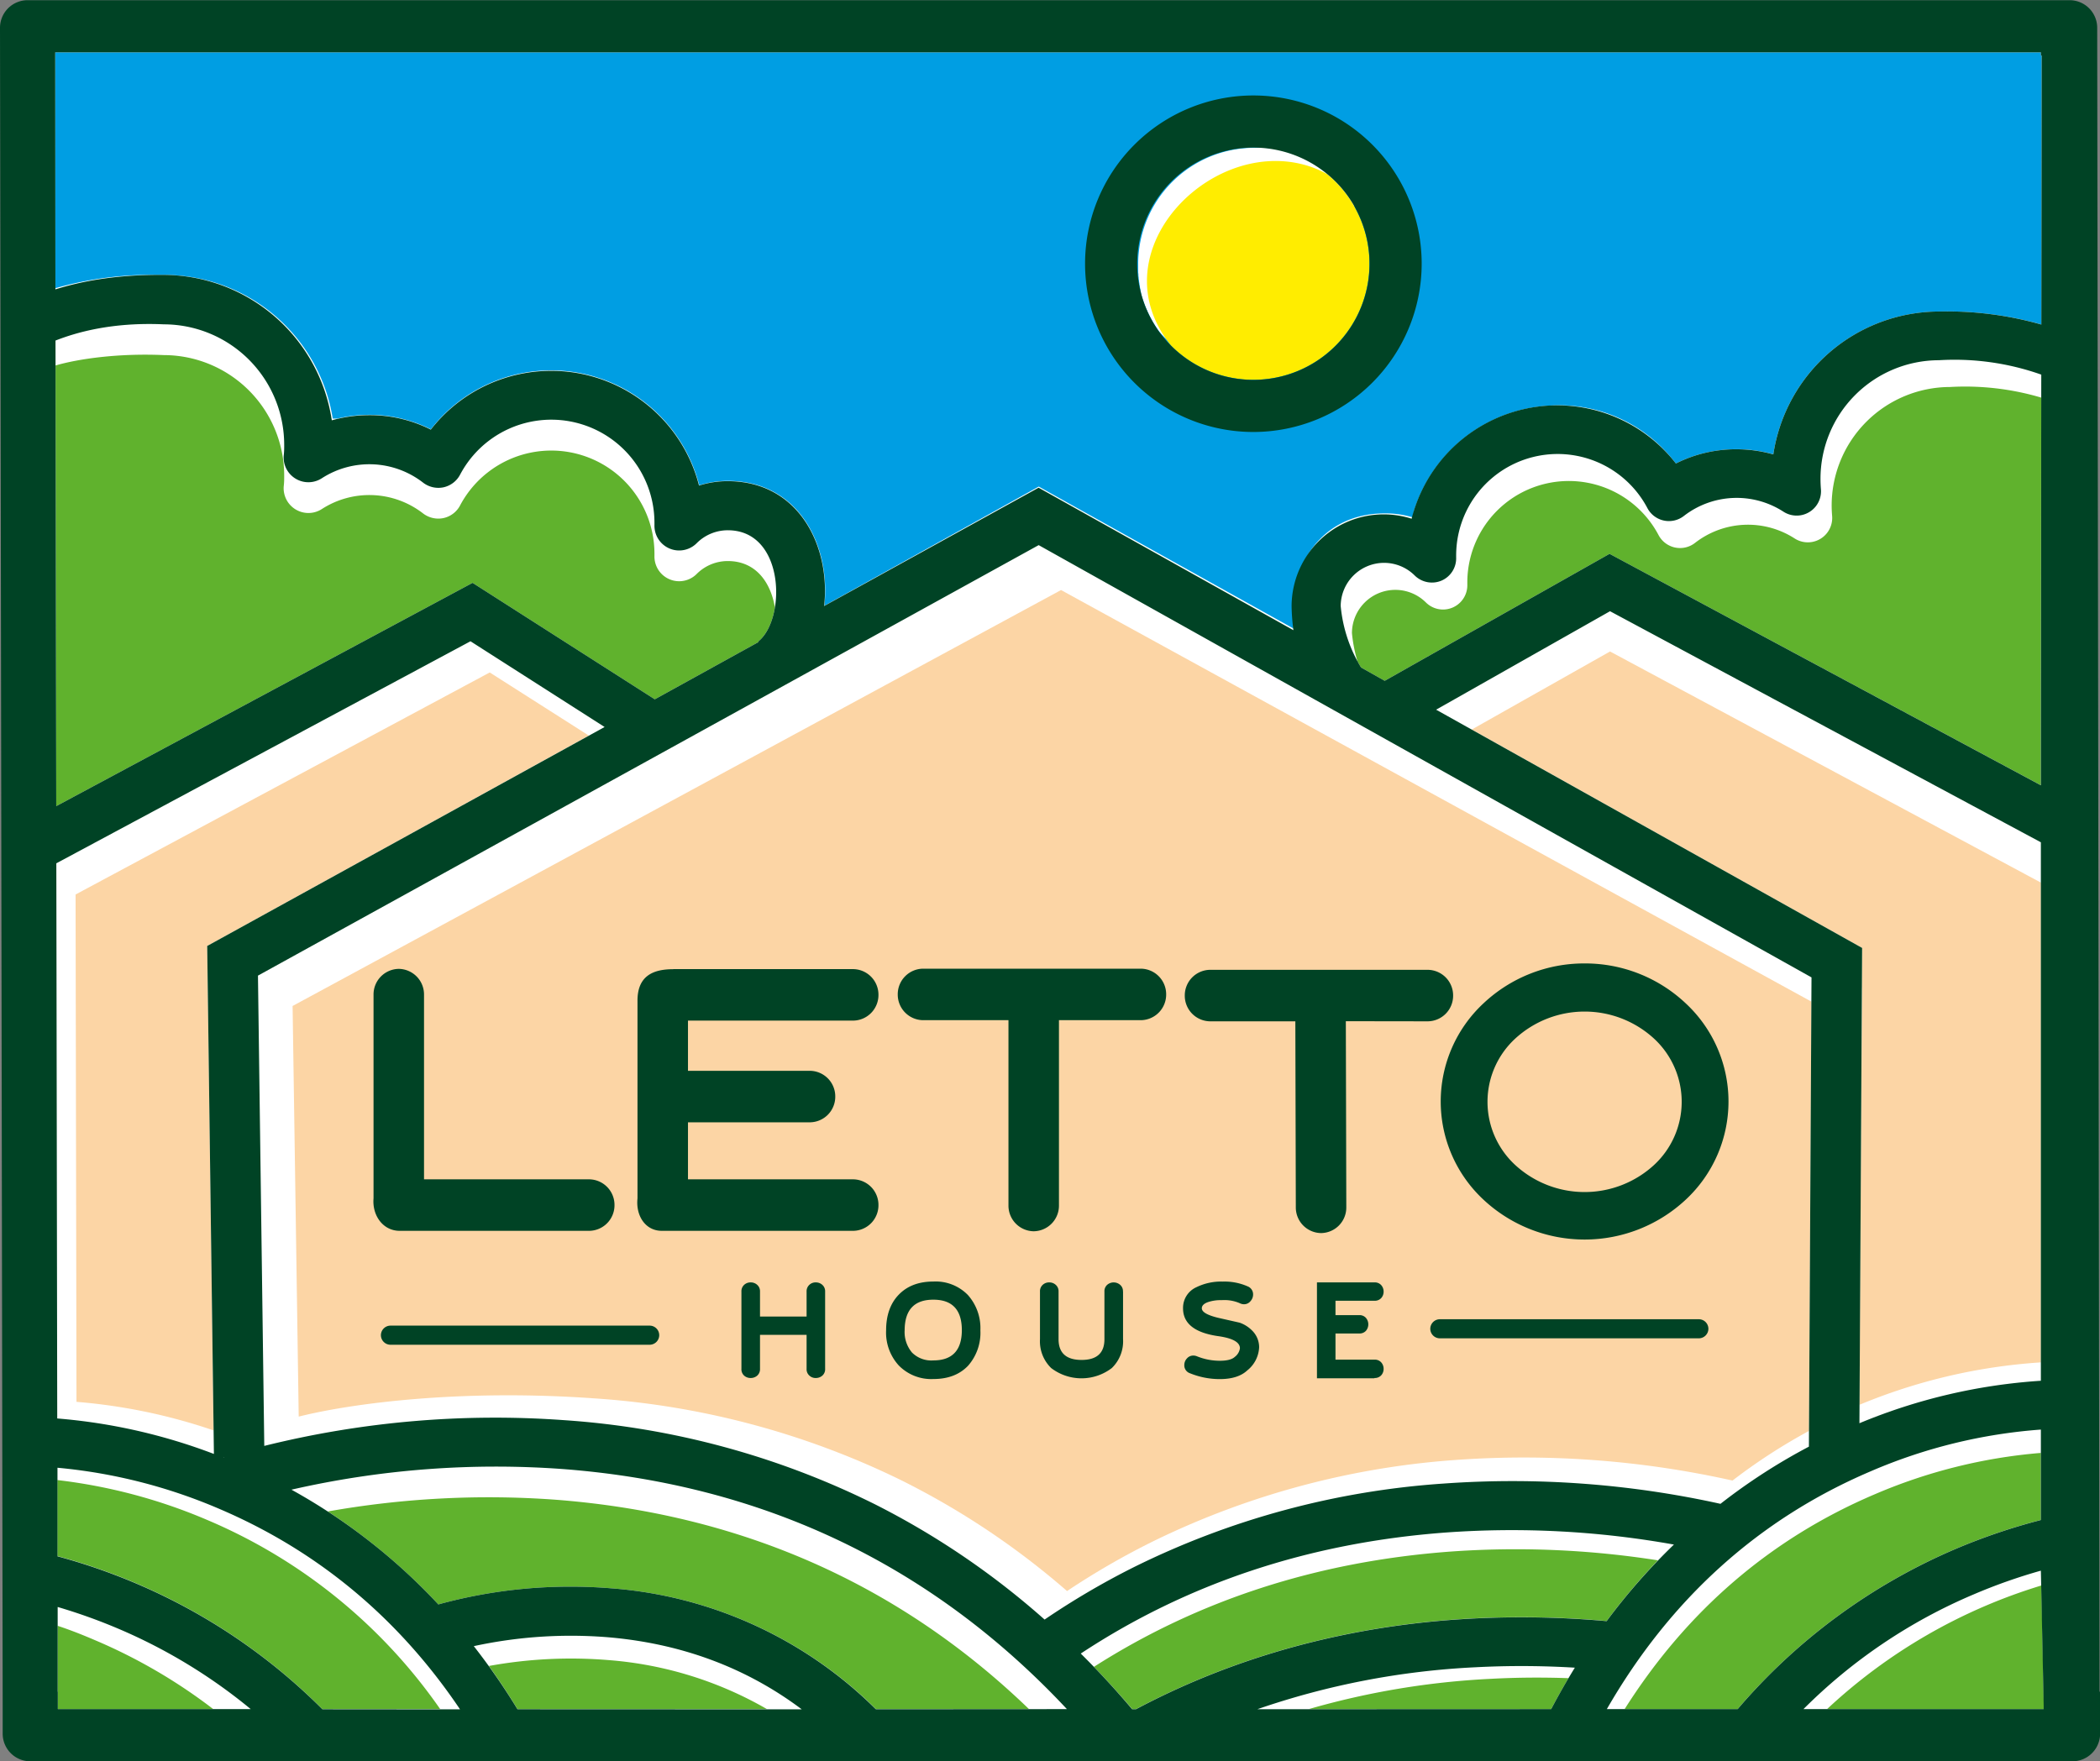
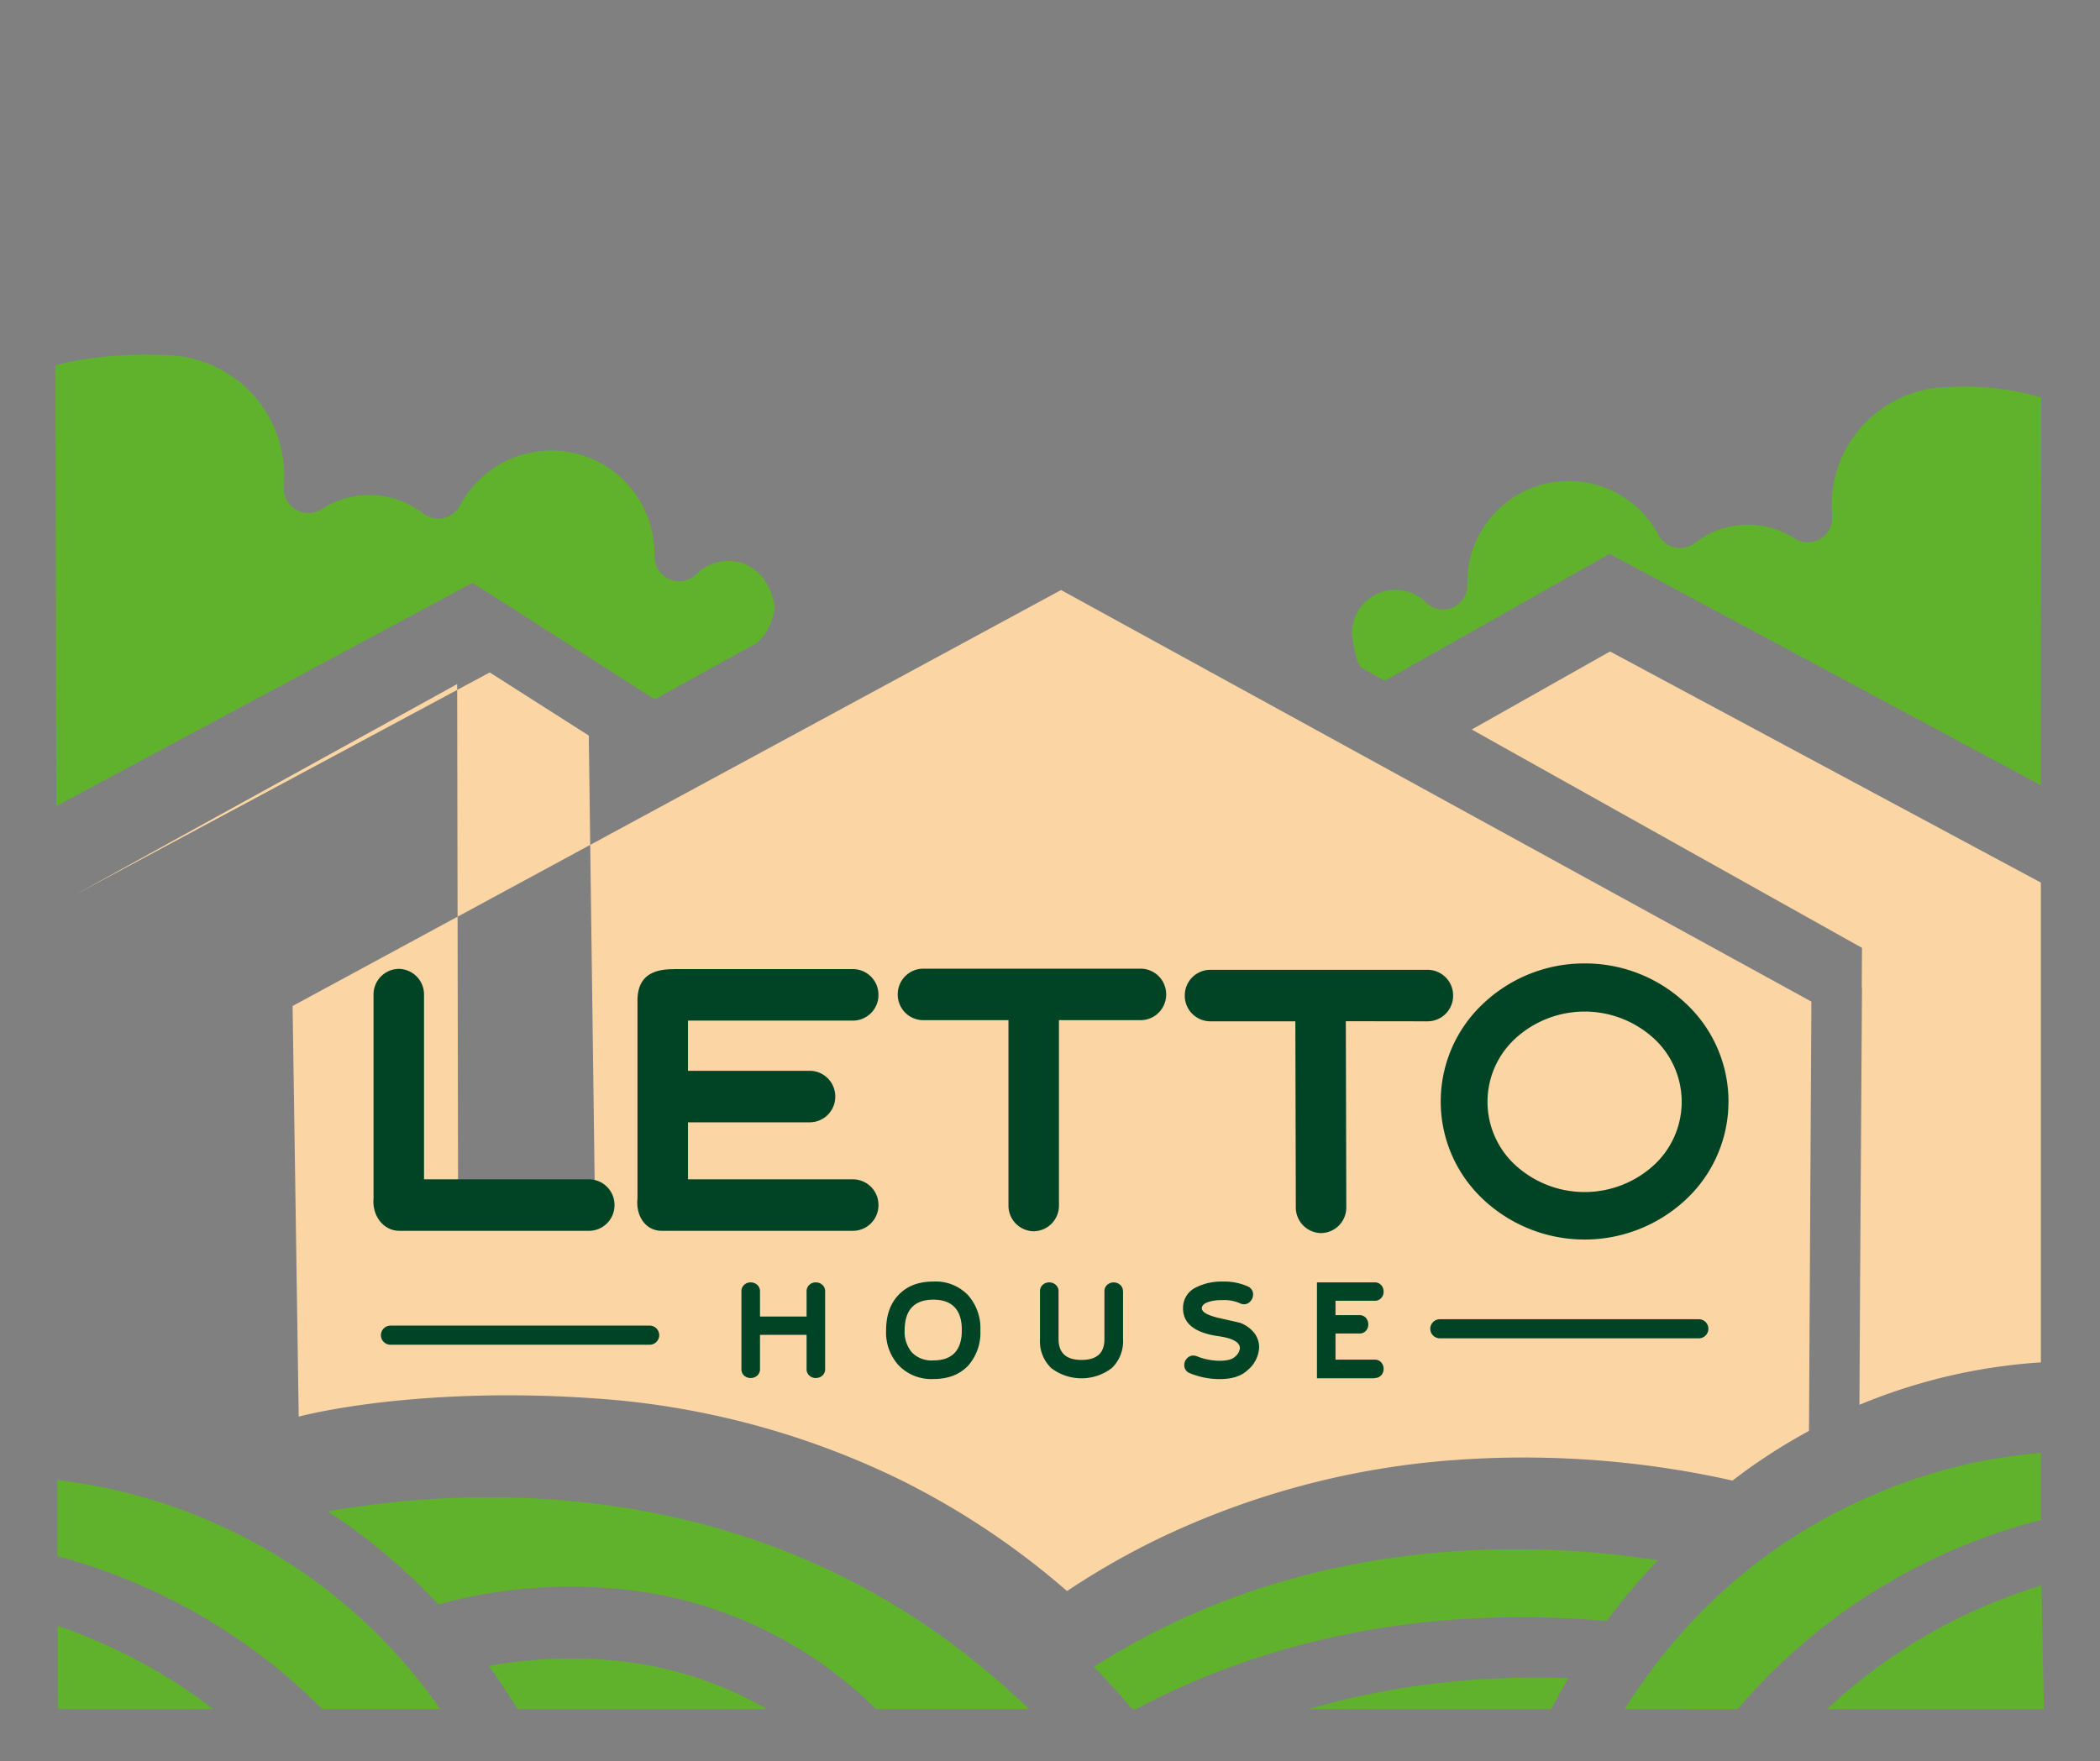
<svg xmlns="http://www.w3.org/2000/svg" viewBox="0 0 532.4 446.68">
  <rect x="0" y="0" width="532.4" height="446.68" fill="#808080" stroke="none" />
  <defs>
    <style>.cls-1,.cls-5{fill:#fff;}.cls-2{fill:#009ee3;}.cls-2,.cls-3,.cls-4,.cls-5,.cls-6,.cls-7{fill-rule:evenodd;}.cls-3{fill:#fcd5a5;}.cls-4{fill:#60b22d;}.cls-6{fill:#ffed00;}.cls-7{fill:#004325;}</style>
  </defs>
  <g id="Слой_2" data-name="Слой 2">
    <g id="Слой_1-2" data-name="Слой 1">
-       <rect class="cls-1" x="7.33" y="4.76" width="519.55" height="434.88" />
-       <path class="cls-2" d="M449.58,115.2a34.6,34.6,0,0,0-8.31-1.28l-.43,0h-.38a34,34,0,0,0-15.58,3.61c-.23-.29-.46-.59-.7-.88l-.29-.34-.11-.14a36.91,36.91,0,0,0-30.91-13.31,38.11,38.11,0,0,0-34.48,27h0v.07h0l0,.11h0c0,.16-.09.32-.13.48h0l0,.06h0l0,.08h0v0h0c-.05.18-.1.35-.14.53h0v0a23.42,23.42,0,0,0-6.85-1h-.18c-16.47,0-24.5,13.84-23.17,27.61h0v1.5l0,.09v0l-55.06-30.68-9.52-5.32h0l-.79.45L209,153.61c1.64-14.9-6.22-31.66-24.48-31.66a23.72,23.72,0,0,0-7.24,1.12,38.75,38.75,0,0,0-37.49-29.15h-.3a38.63,38.63,0,0,0-27.73,12l-.06.07-.3.32-.09.09-.26.29-.12.14-.23.25-.12.14-.23.27-.12.15-.2.24-.15.17-.22.28-.1.12-.33.42a34.82,34.82,0,0,0-23.72-2.71l-.08,0h0l-.09,0h0l-.12,0h0l-.12,0h0l-.12,0h0l-.1,0h0l-.08,0-.07,0h-.06l-.08,0h0l-.11,0h0l-.12,0A43.27,43.27,0,0,0,41.38,69.71H40.06a88.72,88.72,0,0,0-26,3.37L14,13.27H517.41v.81h.2l-.08,68.2A87.2,87.2,0,0,0,491.63,79,42.59,42.59,0,0,0,449.58,115.2Z" />
-       <path class="cls-3" d="M19.16,226.84l105-56.31,25.11,16L52.53,239.89l1.62,122.85a142.8,142.8,0,0,0-34.76-7.24l-.23-128.66Zm439.46,136L459.23,254,269,149.63,74.18,255.11l1.55,104.13c13.79-3.45,41.37-7,74.84-4.63a208.11,208.11,0,0,1,77.61,20.62,198.76,198.76,0,0,1,42.34,28.25,194.83,194.83,0,0,1,22-12.7,207.84,207.84,0,0,1,77.61-20.62,242.28,242.28,0,0,1,69.1,5.3,145.91,145.91,0,0,1,19.41-12.6Zm58.79-17.35a143.71,143.71,0,0,0-46,10.76l.18-33.27.47-72.45-.06,0,.06-10.16L373.13,185l35.05-19.79,109.23,58.61Z" />
+       <path class="cls-3" d="M19.16,226.84l105-56.31,25.11,16l1.62,122.85a142.8,142.8,0,0,0-34.76-7.24l-.23-128.66Zm439.46,136L459.23,254,269,149.63,74.18,255.11l1.55,104.13c13.79-3.45,41.37-7,74.84-4.63a208.11,208.11,0,0,1,77.61,20.62,198.76,198.76,0,0,1,42.34,28.25,194.83,194.83,0,0,1,22-12.7,207.84,207.84,0,0,1,77.61-20.62,242.28,242.28,0,0,1,69.1,5.3,145.91,145.91,0,0,1,19.41-12.6Zm58.79-17.35a143.71,143.71,0,0,0-46,10.76l.18-33.27.47-72.45-.06,0,.06-10.16L373.13,185l35.05-19.79,109.23,58.61Z" />
      <path class="cls-4" d="M344.24,168a36.83,36.83,0,0,1-1.49-7.46,11,11,0,0,1,18.75-7.76A6.16,6.16,0,0,0,372,148.21v-.52a25.73,25.73,0,0,1,48.48-12,6.17,6.17,0,0,0,9.23,2A21.84,21.84,0,0,1,455,136.56a6.18,6.18,0,0,0,9.49-5.67c-.08-1-.12-1.83-.12-2.57a30.07,30.07,0,0,1,30-30.18,67.77,67.77,0,0,1,23.13,2.69l-.1,88.73v9.57L408.06,140.45l-57,32.2-6-3.38c-.23-.38-.48-.81-.74-1.29ZM331.79,433.42a201.74,201.74,0,0,1,46.11-7.68c6.85-.37,13.46-.39,19.75-.17q-2.25,3.8-4.4,7.85Zm80.09,0c15.78-24.94,37-43.21,63.32-54.44a134.53,134.53,0,0,1,42.21-10.53v17a153.84,153.84,0,0,0-21.3,7.2,150.09,150.09,0,0,0-55.57,40.75Zm51.28,0h55v-.81h0l-.63-30.54a138.5,138.5,0,0,0-54.33,31.35ZM14.6,412.29c3.06,1,6.23,2.25,9.47,3.64a137.11,137.11,0,0,1,30,17.49H14.66V429h-.05l0-16.68Zm-.06-36.93,0,19.25a152.58,152.58,0,0,1,19.67,6.78,149.17,149.17,0,0,1,47.49,32h29.88a136.74,136.74,0,0,0-58.95-47.9,137,137,0,0,0-38.12-10.16Zm109.4,47.12A116,116,0,0,1,154.43,421a94.81,94.81,0,0,1,40,12.41H131.19q-3.51-5.78-7.25-10.94ZM83.1,383.3a233.11,233.11,0,0,1,57.51-3c47.07,3.56,87.36,21.38,120.24,53.09h-38.8A106.47,106.47,0,0,0,155,402.79a126.43,126.43,0,0,0-43.87,4.08,150.85,150.85,0,0,0-28-23.57Zm194.23,39.39q5,5.16,9.72,10.73H288c2.24-1.19,4.49-2.33,6.77-3.43,24-11.54,50.55-18.14,78.84-19.58a241.67,241.67,0,0,1,33.71.67,159.5,159.5,0,0,1,13-15.39,232.35,232.35,0,0,0-52.89-2.2c-33.55,2.53-63.65,12.31-90.08,29.2ZM14.08,92.68c5.78-1.68,15.84-3.14,27.47-2.63a30.57,30.57,0,0,1,30.5,30.68c0,.74,0,1.56-.12,2.61a6.28,6.28,0,0,0,9.65,5.76,22.22,22.22,0,0,1,25.69,1.11,6.35,6.35,0,0,0,5.16,1.17,6.25,6.25,0,0,0,4.21-3.2,26.16,26.16,0,0,1,49.28,12.23,2,2,0,0,1,0,.24v.29a6.27,6.27,0,0,0,10.7,4.62,11.11,11.11,0,0,1,7.9-3.28c7.19,0,10.89,5.51,11.94,11.77-.61,3.65-2.05,6.85-4.15,8.56,0,.09-.09.19-.13.28L166,177.34l-46.19-29.53L14.26,204.43Z" />
-       <path class="cls-5" d="M343.29,52.23a34.42,34.42,0,0,1,2.13,12.43,29.43,29.43,0,0,1-51.53,19.45h0l-.28-.39-.09-.14c-.1-.14-.2-.28-.29-.43l-.16-.23c-.07-.12-.15-.24-.23-.36l-.12-.2-.24-.39-.15-.25c-.07-.12-.14-.24-.2-.36l-.17-.3-.15-.28-.17-.32-.18-.35a3.18,3.18,0,0,1-.16-.32l-.13-.27-.18-.37-.14-.31c0-.13-.11-.25-.16-.38l-.1-.23-.18-.44-.09-.23c-.06-.15-.12-.3-.17-.45l-.08-.2c-.05-.16-.11-.32-.16-.48l-.08-.23-.15-.46-.06-.17c-.05-.18-.11-.36-.16-.54l-.05-.19c0-.17-.1-.35-.14-.52l0-.13c-.05-.2-.1-.4-.14-.6l0-.14c-.05-.19-.09-.38-.13-.57l0-.1-.12-.65,0-.08c0-.21-.07-.42-.1-.63l0-.08-.09-.65v-.11c0-.21-.05-.42-.07-.63v-.08c0-.23,0-.46-.06-.7v0c0-.23,0-.46,0-.69v-.06c0-.23,0-.46,0-.7v-.06c0-.24,0-.48,0-.73a29.49,29.49,0,0,1,29.45-29.45h.84l.6,0h.11l.63,0h.16l.63,0h0l.64.07.2,0,.61.08h0l.65.1.16,0,.59.12h.05l.64.14.15,0,.57.14.07,0,.63.17.14,0,.56.17.07,0,.62.2.13.05.52.18.11,0,.57.21.18.07.46.19.14.06.55.24.17.08.44.21.14.06.55.28.13.07.46.24.13.07.54.3.12.07.45.27.12.07.53.33.11.07.43.28.13.09.51.35.1.08.42.31.12.09.48.36.14.11.37.3.13.11.46.39.1.09.39.34.12.11.43.4.13.13.33.32.14.14.41.42.1.1.34.36.13.15.39.44.09.11c.11.12.22.25.32.38l.11.13.39.48.06.07.32.42.11.16c.12.15.24.31.35.47l.09.13.27.39.11.17c.11.15.21.31.31.47l.1.14c.08.14.16.27.25.4l.12.2.29.49Z" />
-       <path class="cls-6" d="M330.77,41.82a24.82,24.82,0,0,1,5.71,2.36,29.43,29.43,0,1,1-39.57,43.48,29.77,29.77,0,0,1-3.23-4.89C282,60.55,307.94,35.5,330.77,41.82Z" />
-       <path class="cls-7" d="M407.37,433.42c16.09-27.95,38.51-48.2,66.85-60.29a133.39,133.39,0,0,1,43.19-10.6v22.94a153.84,153.84,0,0,0-21.3,7.2,150.09,150.09,0,0,0-55.57,40.75Zm49.85,0h60.9v-.81h0l-.71-34.3a138.47,138.47,0,0,0-17,6,135.7,135.7,0,0,0-43.21,29.13ZM532.28,429,531.69,7.05a7,7,0,0,0-7-7H7A7,7,0,0,0,0,7C.23,149.77.46,289.83.68,432.57v1.15h0v5.93a7,7,0,0,0,7,7H525.37a7,7,0,0,0,5-2.06,7,7,0,0,0,2.06-5V429ZM14.62,429l0-21.48A141.36,141.36,0,0,1,29.93,413a136.78,136.78,0,0,1,33.64,20.42H14.66V429Zm67.11,4.45a149.17,149.17,0,0,0-47.49-32,152.58,152.58,0,0,0-19.67-6.78l0-22.46a135.18,135.18,0,0,1,41.06,10.44c25,10.68,45.45,27.73,61,50.83Zm49.46,0a166.89,166.89,0,0,0-11.07-16,116.07,116.07,0,0,1,34.31-2.23c18.52,1.63,34.85,7.75,48.84,18.26Zm90.86,0A106.47,106.47,0,0,0,155,402.79a126.43,126.43,0,0,0-43.87,4.08,150.11,150.11,0,0,0-37.24-29.1,232.61,232.61,0,0,1,68.67-5.24c50.8,3.83,93.71,24.29,127.93,60.89Zm65,0H288c2.24-1.19,4.49-2.33,6.77-3.43,24-11.54,50.55-18.14,78.84-19.58a241.67,241.67,0,0,1,33.71.67,156.9,156.9,0,0,1,17.06-19.42,232.54,232.54,0,0,0-57.91-3.05C331.9,391.22,301,401.51,274,419.33q6.74,6.68,13,14.09Zm31.71,0A198.24,198.24,0,0,1,374,422.81a223,223,0,0,1,25.26.1q-3.09,5-6,10.51Zm198.65-83.3a143.71,143.71,0,0,0-46,10.77l.68-120.53-108-60.42L408.18,155l109.23,58.6V350.12Zm0-151L408.06,140.45l-57,32.2-6-3.38a36.38,36.38,0,0,1-5.16-15.58,11,11,0,0,1,18.75-7.76,6.23,6.23,0,0,0,6.81,1.31,6.16,6.16,0,0,0,3.71-5.86v-.52a25.73,25.73,0,0,1,48.49-12,6.17,6.17,0,0,0,9.22,2,21.84,21.84,0,0,1,25.28-1.09,6.17,6.17,0,0,0,9.49-5.67c-.08-1-.11-1.83-.11-2.57a30.07,30.07,0,0,1,30-30.18A65.9,65.9,0,0,1,517.51,95l-.1,94.57v9.57Zm.12-116.85A87.2,87.2,0,0,0,491.63,79a42.58,42.58,0,0,0-42.05,36.23,34.69,34.69,0,0,0-9.37-1.3,33.87,33.87,0,0,0-15.33,3.61,38.07,38.07,0,0,0-67,14,23.35,23.35,0,0,0-30.43,22.21,53,53,0,0,0,.46,6.06l-64.6-36.13-54.37,30c1.64-14.9-6.22-31.66-24.48-31.66a23.72,23.72,0,0,0-7.24,1.12,38.69,38.69,0,0,0-68-14.19,34.4,34.4,0,0,0-15.57-3.67,35.41,35.41,0,0,0-9.53,1.31A43.27,43.27,0,0,0,41.38,69.71c-12.84-.1-21.63,1.89-27.33,3.67L14,13.27H517.41v.81h.2l-.08,68.2ZM14.07,86.36c5.12-2,14.17-4.71,27.48-4.11a30.56,30.56,0,0,1,30.5,30.67c0,.75,0,1.56-.12,2.62a6.27,6.27,0,0,0,9.65,5.75,22.22,22.22,0,0,1,25.69,1.11,6.35,6.35,0,0,0,5.16,1.18,6.28,6.28,0,0,0,4.21-3.2,26.15,26.15,0,0,1,49.28,12.22,2.09,2.09,0,0,1,0,.25v.29a6.27,6.27,0,0,0,10.7,4.62,11.12,11.12,0,0,1,7.9-3.29c14.49,0,14.82,22.43,7.79,28.14,0,.09-.09.19-.13.28L166,177.34l-46.19-29.53L14.26,204.43,14.07,86.36Zm.21,132.57,105-56.31,34,21.74L52.53,239.89l1.7,128.82a144.29,144.29,0,0,0-39.72-9l-.23-140.78ZM458.6,366.86l.66-119L263.33,138.24,65.4,247.41,67,366.67a242.66,242.66,0,0,1,76-6.53,208.35,208.35,0,0,1,78.83,21.34,201.81,201.81,0,0,1,43,29.23,197.5,197.5,0,0,1,22.33-13.14A208.36,208.36,0,0,1,366,376.22a244.24,244.24,0,0,1,70.18,5.14,149.55,149.55,0,0,1,22.42-14.5ZM56.88,369.64l-.11.05-.13-.05ZM317.76,109.55a42.67,42.67,0,1,1,42.67-42.67,42.72,42.72,0,0,1-42.67,42.67Zm0-72.12a29.45,29.45,0,1,1-29.45,29.45A29.49,29.49,0,0,1,317.76,37.43Z" />
      <path class="cls-7" d="M94.7,303.9V252.23a6.49,6.49,0,0,1,6.4-6.53h0a6.49,6.49,0,0,1,6.4,6.53v46.84h41.89a6.49,6.49,0,0,1,6.4,6.53h0a6.49,6.49,0,0,1-6.4,6.53H101.33c-4.27,0-7-3.95-6.63-8.23ZM99,336.17h65.7a2.43,2.43,0,0,1,2.43,2.42h0a2.44,2.44,0,0,1-2.43,2.43H99a2.44,2.44,0,0,1-2.43-2.43h0A2.44,2.44,0,0,1,99,336.17Zm266-1.62h65.69a2.43,2.43,0,0,1,2.43,2.42h0a2.44,2.44,0,0,1-2.43,2.42H365.05a2.44,2.44,0,0,1-2.44-2.42h0a2.44,2.44,0,0,1,2.44-2.42ZM170.68,245.76h45.63a6.49,6.49,0,0,1,6.4,6.53h0a6.49,6.49,0,0,1-6.4,6.53H174.42v12.73h30.94a6.49,6.49,0,0,1,6.4,6.53h0a6.49,6.49,0,0,1-6.4,6.53H174.42v14.46h41.89a6.49,6.49,0,0,1,6.4,6.53h0a6.49,6.49,0,0,1-6.4,6.53H167.8c-4.27,0-6.65-3.95-6.18-8.23V254c-.1-6.39,3.77-8.22,9.06-8.22Zm97.79,12.95v47a6.49,6.49,0,0,1-6.4,6.53h0a6.49,6.49,0,0,1-6.4-6.53v-47H234a6.49,6.49,0,0,1-6.4-6.53h0a6.49,6.49,0,0,1,6.4-6.53h55.25a6.49,6.49,0,0,1,6.4,6.53h0a6.49,6.49,0,0,1-6.4,6.53Zm72.73.26.12,47.2a6.48,6.48,0,0,1-6.4,6.53h0a6.49,6.49,0,0,1-6.4-6.53L328.4,259H306.77a6.49,6.49,0,0,1-6.4-6.53h0a6.49,6.49,0,0,1,6.4-6.53H362a6.49,6.49,0,0,1,6.4,6.53h0A6.49,6.49,0,0,1,362,259Zm60.54-14.65a37.21,37.21,0,0,0-25.64,10.12,34,34,0,0,0,0,49.79,37.56,37.56,0,0,0,51.27,0,34,34,0,0,0,0-49.79,37.16,37.16,0,0,0-25.63-10.12ZM209.19,347.12a2.15,2.15,0,0,1-.71,1.73,2.46,2.46,0,0,1-1.64.6,2.26,2.26,0,0,1-1.61-.58,2.15,2.15,0,0,1-.74-1.75v-8.61H192.68v8.61a2.17,2.17,0,0,1-.71,1.73,2.46,2.46,0,0,1-1.64.6,2.43,2.43,0,0,1-1.67-.6,2.17,2.17,0,0,1-.69-1.73V327.54a2.17,2.17,0,0,1,.69-1.71,2.35,2.35,0,0,1,1.67-.62,2.38,2.38,0,0,1,1.64.62,2.15,2.15,0,0,1,.71,1.7v6.33h11.81v-6.33a2.2,2.2,0,0,1,.74-1.74,2.26,2.26,0,0,1,1.61-.58,2.38,2.38,0,0,1,1.64.62,2.15,2.15,0,0,1,.71,1.71v19.58Zm39.36-9.79a12.65,12.65,0,0,1-3.11,9q-3.23,3.39-8.82,3.38a11.49,11.49,0,0,1-8.78-3.46,12.35,12.35,0,0,1-3.19-8.89c0-3.78,1.06-6.8,3.17-9s5-3.37,8.8-3.37a11.41,11.41,0,0,1,8.74,3.39,12.6,12.6,0,0,1,3.19,9Zm-4.7,0q0-7.74-7.23-7.74t-7.27,7.74a8.1,8.1,0,0,0,1.86,5.66,6.93,6.93,0,0,0,5.41,2q7.23,0,7.23-7.7Zm40.87-9.8V339.6a9.42,9.42,0,0,1-2.85,7.33,12.66,12.66,0,0,1-15.37,0,9.45,9.45,0,0,1-2.84-7.33V327.53a2.16,2.16,0,0,1,.69-1.7,2.34,2.34,0,0,1,1.66-.62,2.39,2.39,0,0,1,1.65.62,2.15,2.15,0,0,1,.71,1.7V339.6q0,5.26,5.82,5.27T280,339.6V327.53a2.16,2.16,0,0,1,.69-1.7,2.51,2.51,0,0,1,3.3,0,2.11,2.11,0,0,1,.71,1.7Zm32.83,10a5.92,5.92,0,0,1,1.67,4.12,7.93,7.93,0,0,1-3,5.87c-1.58,1.48-3.91,2.21-7,2.21a20,20,0,0,1-7.5-1.47,2.11,2.11,0,0,1-1.47-2.1,2.41,2.41,0,0,1,.66-1.66,2.1,2.1,0,0,1,1.63-.74,2.38,2.38,0,0,1,.93.19,15.49,15.49,0,0,0,5.75,1.13c1.86,0,3.15-.33,3.85-1a3.29,3.29,0,0,0,1.28-2.17q0-2.29-5.48-3.07-8.94-1.27-8.94-7.06a5.73,5.73,0,0,1,3.38-5.35A14.21,14.21,0,0,1,310,325a14.52,14.52,0,0,1,6.37,1.24,2.15,2.15,0,0,1,1.32,2A2.52,2.52,0,0,1,317,330a2.08,2.08,0,0,1-1.63.75,2.48,2.48,0,0,1-1.09-.28,9.78,9.78,0,0,0-4.54-.76,10.14,10.14,0,0,0-3.5.5c-1,.36-1.55.88-1.55,1.56,0,.93,1.35,1.73,4.07,2.4l5.52,1.25a8.29,8.29,0,0,1,3.26,2.1Zm30.9,12H333.88V325.21h14.57a2.15,2.15,0,0,1,1.72.69,2.44,2.44,0,0,1,.61,1.63,2.4,2.4,0,0,1-.61,1.65,2.18,2.18,0,0,1-1.72.68h-9.87v3.65h6a2.13,2.13,0,0,1,1.72.7,2.53,2.53,0,0,1,0,3.27,2.15,2.15,0,0,1-1.72.68h-6v6.64h9.87a2.15,2.15,0,0,1,1.72.69,2.44,2.44,0,0,1,.61,1.63,2.4,2.4,0,0,1-.61,1.65,2.19,2.19,0,0,1-1.72.68Zm70.86-86.17a21.82,21.82,0,0,1,0,32.1,26,26,0,0,1-35.14,0,21.79,21.79,0,0,1,0-32.1,26,26,0,0,1,35.14,0Z" />
    </g>
  </g>
</svg>